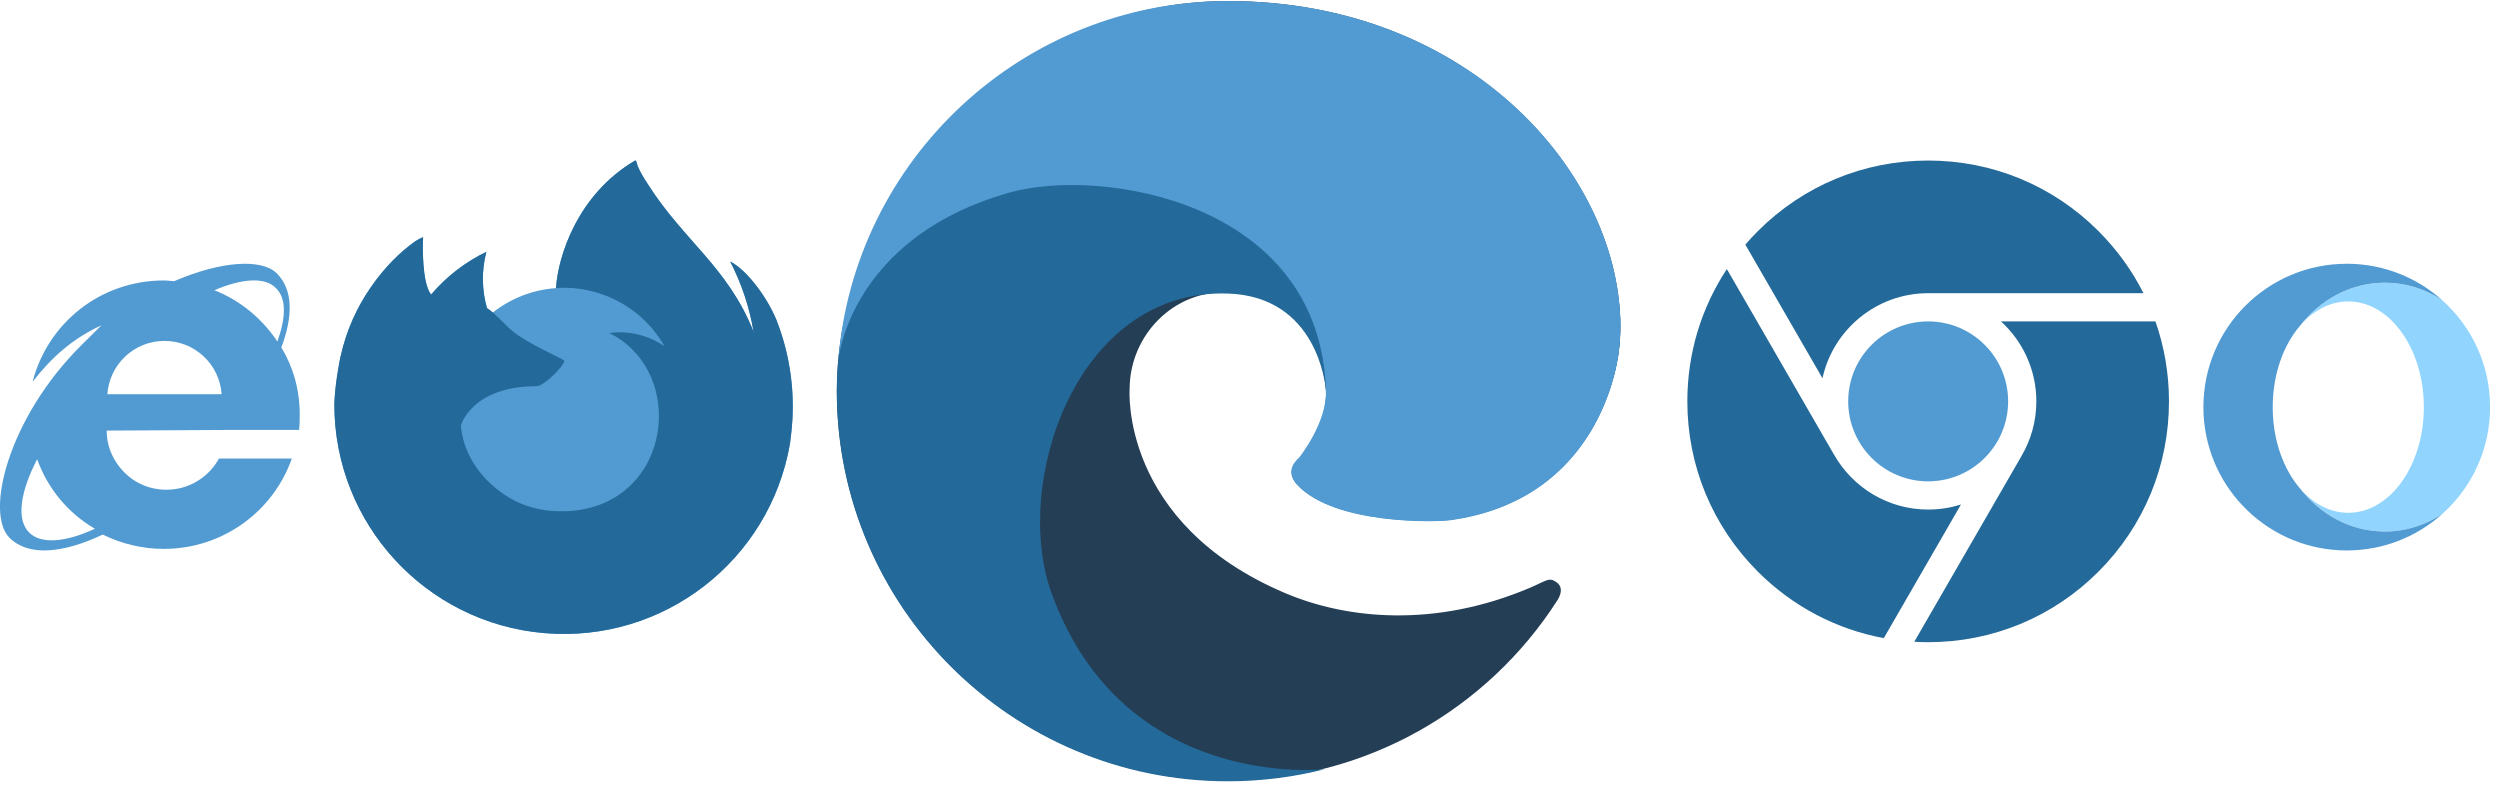
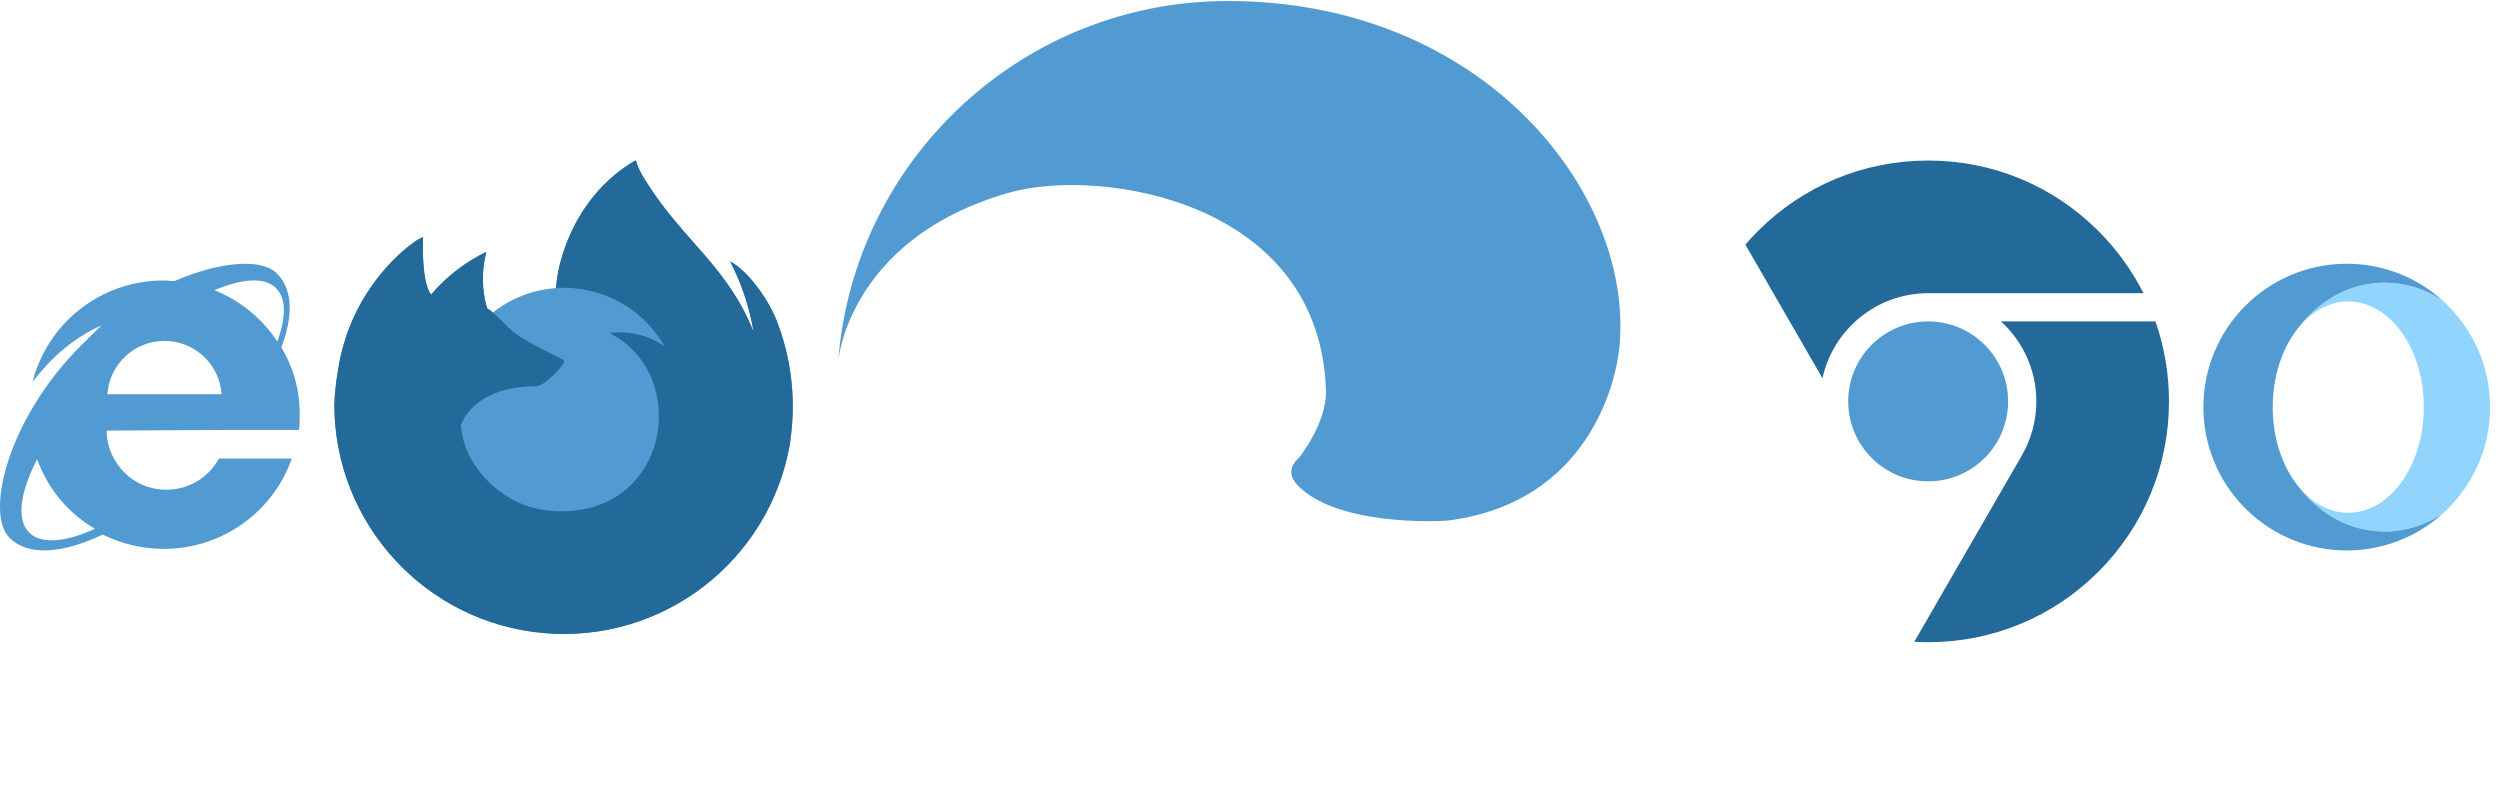
<svg xmlns="http://www.w3.org/2000/svg" height="69" viewBox="0 0 218 69" width="218">
  <g fill="none" fill-rule="nonzero">
    <g transform="translate(29.136 14)">
      <path d="m38.552 13.86c-.878-2.096-2.633-4.353-4.017-5.06.985 1.905 1.67 3.952 2.029 6.067v.036c-2.256-5.643-6.093-7.915-9.227-12.872-.165-.248-.32-.501-.475-.764-.088-.155-.155-.289-.222-.413-.131-.252-.231-.519-.299-.795.001-.025-.017-.047-.041-.052-.017-.006-.035-.006-.052 0v.01c0 .01-.015 0-.015 0v-.01c-5.019 2.943-6.728 8.395-6.883 11.116-2.008.139-3.928.881-5.509 2.127-.165-.14-.337-.271-.516-.392-.457-1.601-.475-3.295-.052-4.905-1.848.895-3.491 2.164-4.822 3.728-.8-1.002-.744-4.316-.697-5.008-.236.093-.461.211-.671.351-.702.5-1.359 1.062-1.962 1.678-.681.696-1.303 1.447-1.859 2.246-1.286 1.823-2.199 3.884-2.685 6.062l-.036.139c-.036.17-.176 1.053-.196 1.239v.052c-.174.91-.281 1.832-.32 2.757v.103c.017 10.381 7.969 19.026 18.313 19.908 10.344.882 19.645-6.292 21.418-16.521.036-.258.062-.516.093-.774.414-3.406-.029-6.862-1.291-10.053zm-23.064 15.66c.093.052.181.103.274.139l.015.01c-.093-.048-.188-.1-.284-.155z" fill="#529bd2" />
      <path d="m38.552 13.86c-.878-2.096-2.633-4.353-4.017-5.06.985 1.905 1.67 3.952 2.029 6.067v.036c-2.256-5.643-6.093-7.915-9.227-12.872-.165-.248-.32-.501-.475-.764-.088-.155-.155-.289-.222-.413-.131-.252-.231-.519-.299-.795.001-.025-.017-.047-.041-.052-.017-.006-.035-.006-.052 0v.01c0 .01-.015 0-.015 0v-.01c-5.019 2.943-6.728 8.395-6.883 11.116.232-.015.465-.031.702-.031 3.628.005 6.975 1.957 8.767 5.112-1.408-.973-3.126-1.389-4.822-1.167 7.198 3.604 5.267 16.006-4.709 15.531-.888-.036-1.765-.205-2.602-.501-.196-.069-.392-.148-.589-.238l-.341-.155h.015c-.093-.045-.188-.093-.284-.145.093.052.181.103.274.139-2.442-1.265-4.461-3.65-4.714-6.557 0 0 .929-3.434 6.609-3.434.62 0 2.375-1.719 2.416-2.22-.01-.155-3.49-1.549-4.853-2.881-.723-.723-1.069-1.058-1.373-1.317-.165-.14-.337-.271-.516-.392-.457-1.601-.475-3.295-.052-4.905-1.848.895-3.491 2.164-4.822 3.728-.8-1.002-.744-4.316-.697-5.008-.236.093-.461.211-.671.351-.702.5-1.359 1.062-1.962 1.678-.681.696-1.303 1.447-1.859 2.246-1.286 1.823-2.199 3.884-2.685 6.062l-.041.129c-.036.17-.207 1.069-.232 1.26-.154.923-.252 1.854-.294 2.788v.103c.017 10.381 7.969 19.026 18.313 19.908 10.344.882 19.645-6.292 21.418-16.521.036-.258.062-.516.093-.774.414-3.406-.029-6.862-1.291-10.053z" fill="#236999" />
    </g>
    <path d="m19.725 37.492h6.354c.057-.453.057-.907.057-1.36 0-2.154-.572-4.137-1.603-5.838 1.03-2.72 1.03-5.044-.401-6.461-1.317-1.304-4.865-1.077-8.93.68-.286 0-.572-.057-.916-.057-5.552 0-10.132 3.741-11.448 8.841 1.717-2.21 3.549-3.797 6.01-4.931-.229.227-1.488 1.474-1.717 1.7-6.411 6.348-8.472 14.679-6.297 16.833 1.66 1.644 4.637 1.36 8.128-.283 1.603.793 3.434 1.247 5.323 1.247 5.152 0 9.559-3.287 11.162-7.878h-6.354c-.859 1.587-2.576 2.72-4.579 2.72-2.003 0-3.663-1.077-4.579-2.72-.401-.737-.63-1.53-.63-2.437zm-10.361-3.117c.172-2.55 2.29-4.647 4.98-4.647 2.633 0 4.808 2.04 4.98 4.647zm14.711-9.238c.916.907.859 2.55.114 4.647-1.317-1.984-3.206-3.571-5.495-4.477 2.404-1.02 4.408-1.19 5.381-.17zm-21.523 21.31c-1.145-1.134-.801-3.514.687-6.404.916 2.55 2.69 4.704 5.037 6.064-2.576 1.19-4.694 1.36-5.724.34z" fill="#529bd2" />
-     <path d="m34.092 68.073c-18.813 0-34.066-15.214-34.091-33.991 0-.015 0-.03 0-.045.135-17.823 15.266-33.939 34.094-33.945 22.191-.006 35.349 16.733 34.149 30.024-.299 3.311-2.804 13.503-14.759 15.143-1.23.169-10.084.423-13.353-3.092-1.169-1.257.223-2.075.399-2.247 0 0 2.405-3.161 2.114-5.988-.049-.478-.498-8.031-8.542-8.427-4.703-.232-8.57 3.726-8.57 8.427 0 0-.868 11.664 13.557 17.784 5.446 2.311 13.113 3.028 21.331-.453 1.498-.634 1.693-.984 2.377-.462.752.573.012 1.582.012 1.582-6.06 9.436-16.659 15.69-28.72 15.69z" fill="#243e56" transform="translate(72.97)" />
-     <path d="m42.645 20.167c.208 2.732-1.823 5.97-1.823 5.97-.177.171-1.858 1.002-.69 2.257 3.268 3.512 12.122 3.258 13.353 3.089 11.955-1.639 14.445-11.823 14.759-15.13 1.264-13.316-11.098-16.238-33.421-16.238-18.828 0-34.823 1.374-34.823 20.156 0 18.781 15.263 34.006 34.092 34.006 2.924 0 5.762-.367 8.47-1.058 0 0-17.539 2.025-23.835-15.347-3.464-9.559 2.14-26.563 15.377-26.126 7.776.257 8.505 7.941 8.542 8.42z" fill="#236999" transform="translate(72.97 13.851)" />
    <path d="m40.2 39.899c-.177.172-1.341 1.117-.173 2.374 3.268 3.517 12.119 3.262 13.35 3.094 11.952-1.641 14.442-11.839 14.755-15.15 1.264-13.334-11.827-30.129-34.144-30.129-17.934 0-32.632 13.837-33.983 31.408-.067.872.329-10.577 14.971-14.713 7.754-2.191 27.013.61 27.564 17.252.094 2.841-2.34 5.864-2.34 5.864z" fill="#529bd2" transform="translate(73.085)" />
    <g transform="translate(147.136 14)">
      <circle cx="21" cy="21" fill="#529bd2" r="6.973" />
      <g fill="#236999">
        <path d="m11.784 18.983c.926-4.236 4.706-7.417 9.216-7.417h18.774c-.996-1.978-2.313-3.804-3.924-5.416-3.966-3.966-9.24-6.151-14.849-6.151s-10.883 2.184-14.849 6.151c-.381.381-.746.775-1.094 1.18z" />
-         <path d="m23.861 29.99c-.903.288-1.864.444-2.861.444-3.504 0-6.568-1.921-8.195-4.765-.012-.018-.023-.036-.034-.055l-9.325-16.151c-2.242 3.396-3.446 7.374-3.446 11.537 0 5.609 2.184 10.883 6.151 14.849 3.039 3.039 6.845 5.03 10.981 5.796z" />
        <path d="m27.347 14.027c1.895 1.727 3.086 4.213 3.086 6.973 0 1.736-.472 3.363-1.293 4.761-.008.016-.016.032-.025.048l-9.327 16.155c.402.023.805.035 1.211.035 5.609 0 10.883-2.184 14.849-6.151 3.966-3.966 6.151-9.24 6.151-14.849 0-2.412-.405-4.762-1.181-6.973z" />
      </g>
    </g>
    <g transform="translate(192.136 23)">
      <path d="m8.386 5.456c1.147-1.355 2.628-2.17 4.247-2.17 3.639 0 6.589 4.125 6.589 9.214s-2.95 9.216-6.589 9.216c-1.619 0-3.1-.817-4.247-2.17 1.794 2.328 4.459 3.805 7.436 3.805 1.831 0 3.544-.559 5.009-1.531 2.558-2.289 4.169-5.616 4.169-9.319s-1.611-7.03-4.169-9.317c-1.466-.972-3.178-1.531-5.009-1.531-2.977-.002-5.644 1.477-7.436 3.805" fill="#91d5ff" />
      <path d="m12.5 0c-6.903 0-12.5 5.597-12.5 12.5 0 6.703 5.278 12.175 11.905 12.486.197.009.395.014.595.014 3.2 0 6.119-1.203 8.33-3.181-1.466.972-3.178 1.531-5.009 1.531-2.977 0-5.642-1.477-7.436-3.805-1.383-1.631-2.278-4.042-2.337-6.75 0-.006 0-.581 0-.589.061-2.706.956-5.119 2.337-6.75 1.794-2.328 4.459-3.805 7.436-3.805 1.831 0 3.544.559 5.009 1.531-2.198-1.969-5.1-3.17-8.283-3.183-.016 0-.031 0-.047 0z" fill="#529bd2" />
    </g>
  </g>
</svg>